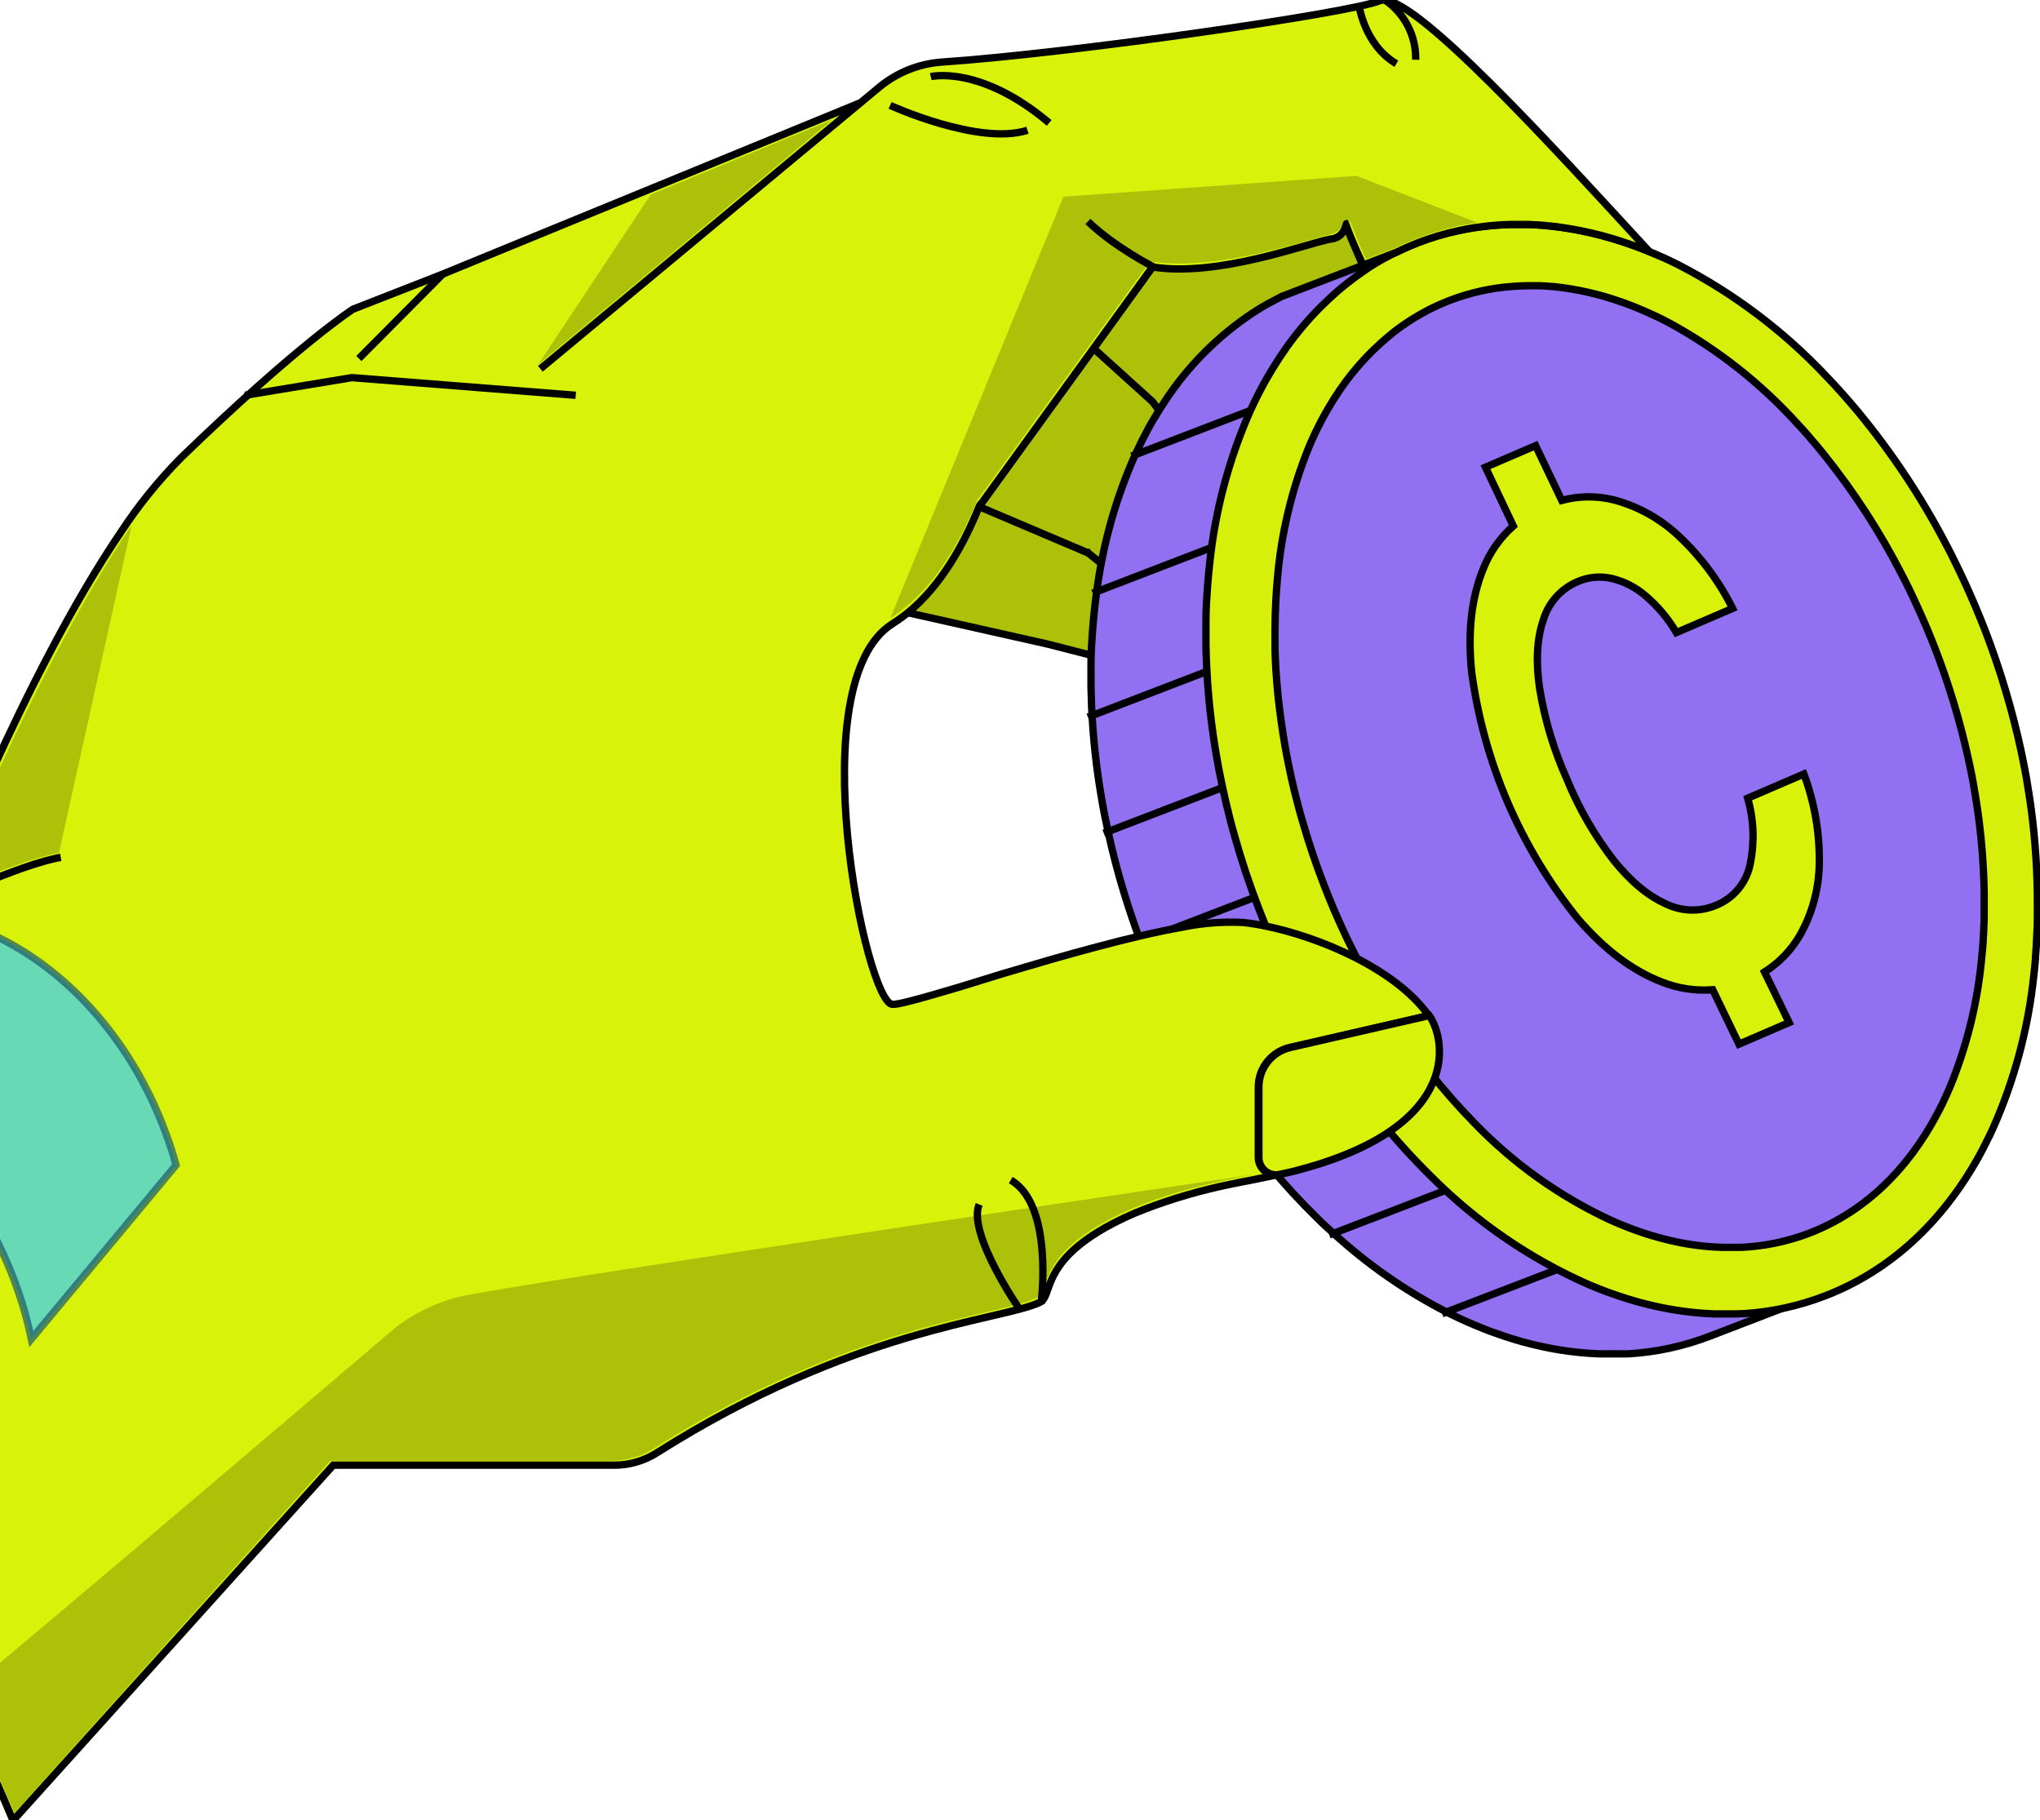
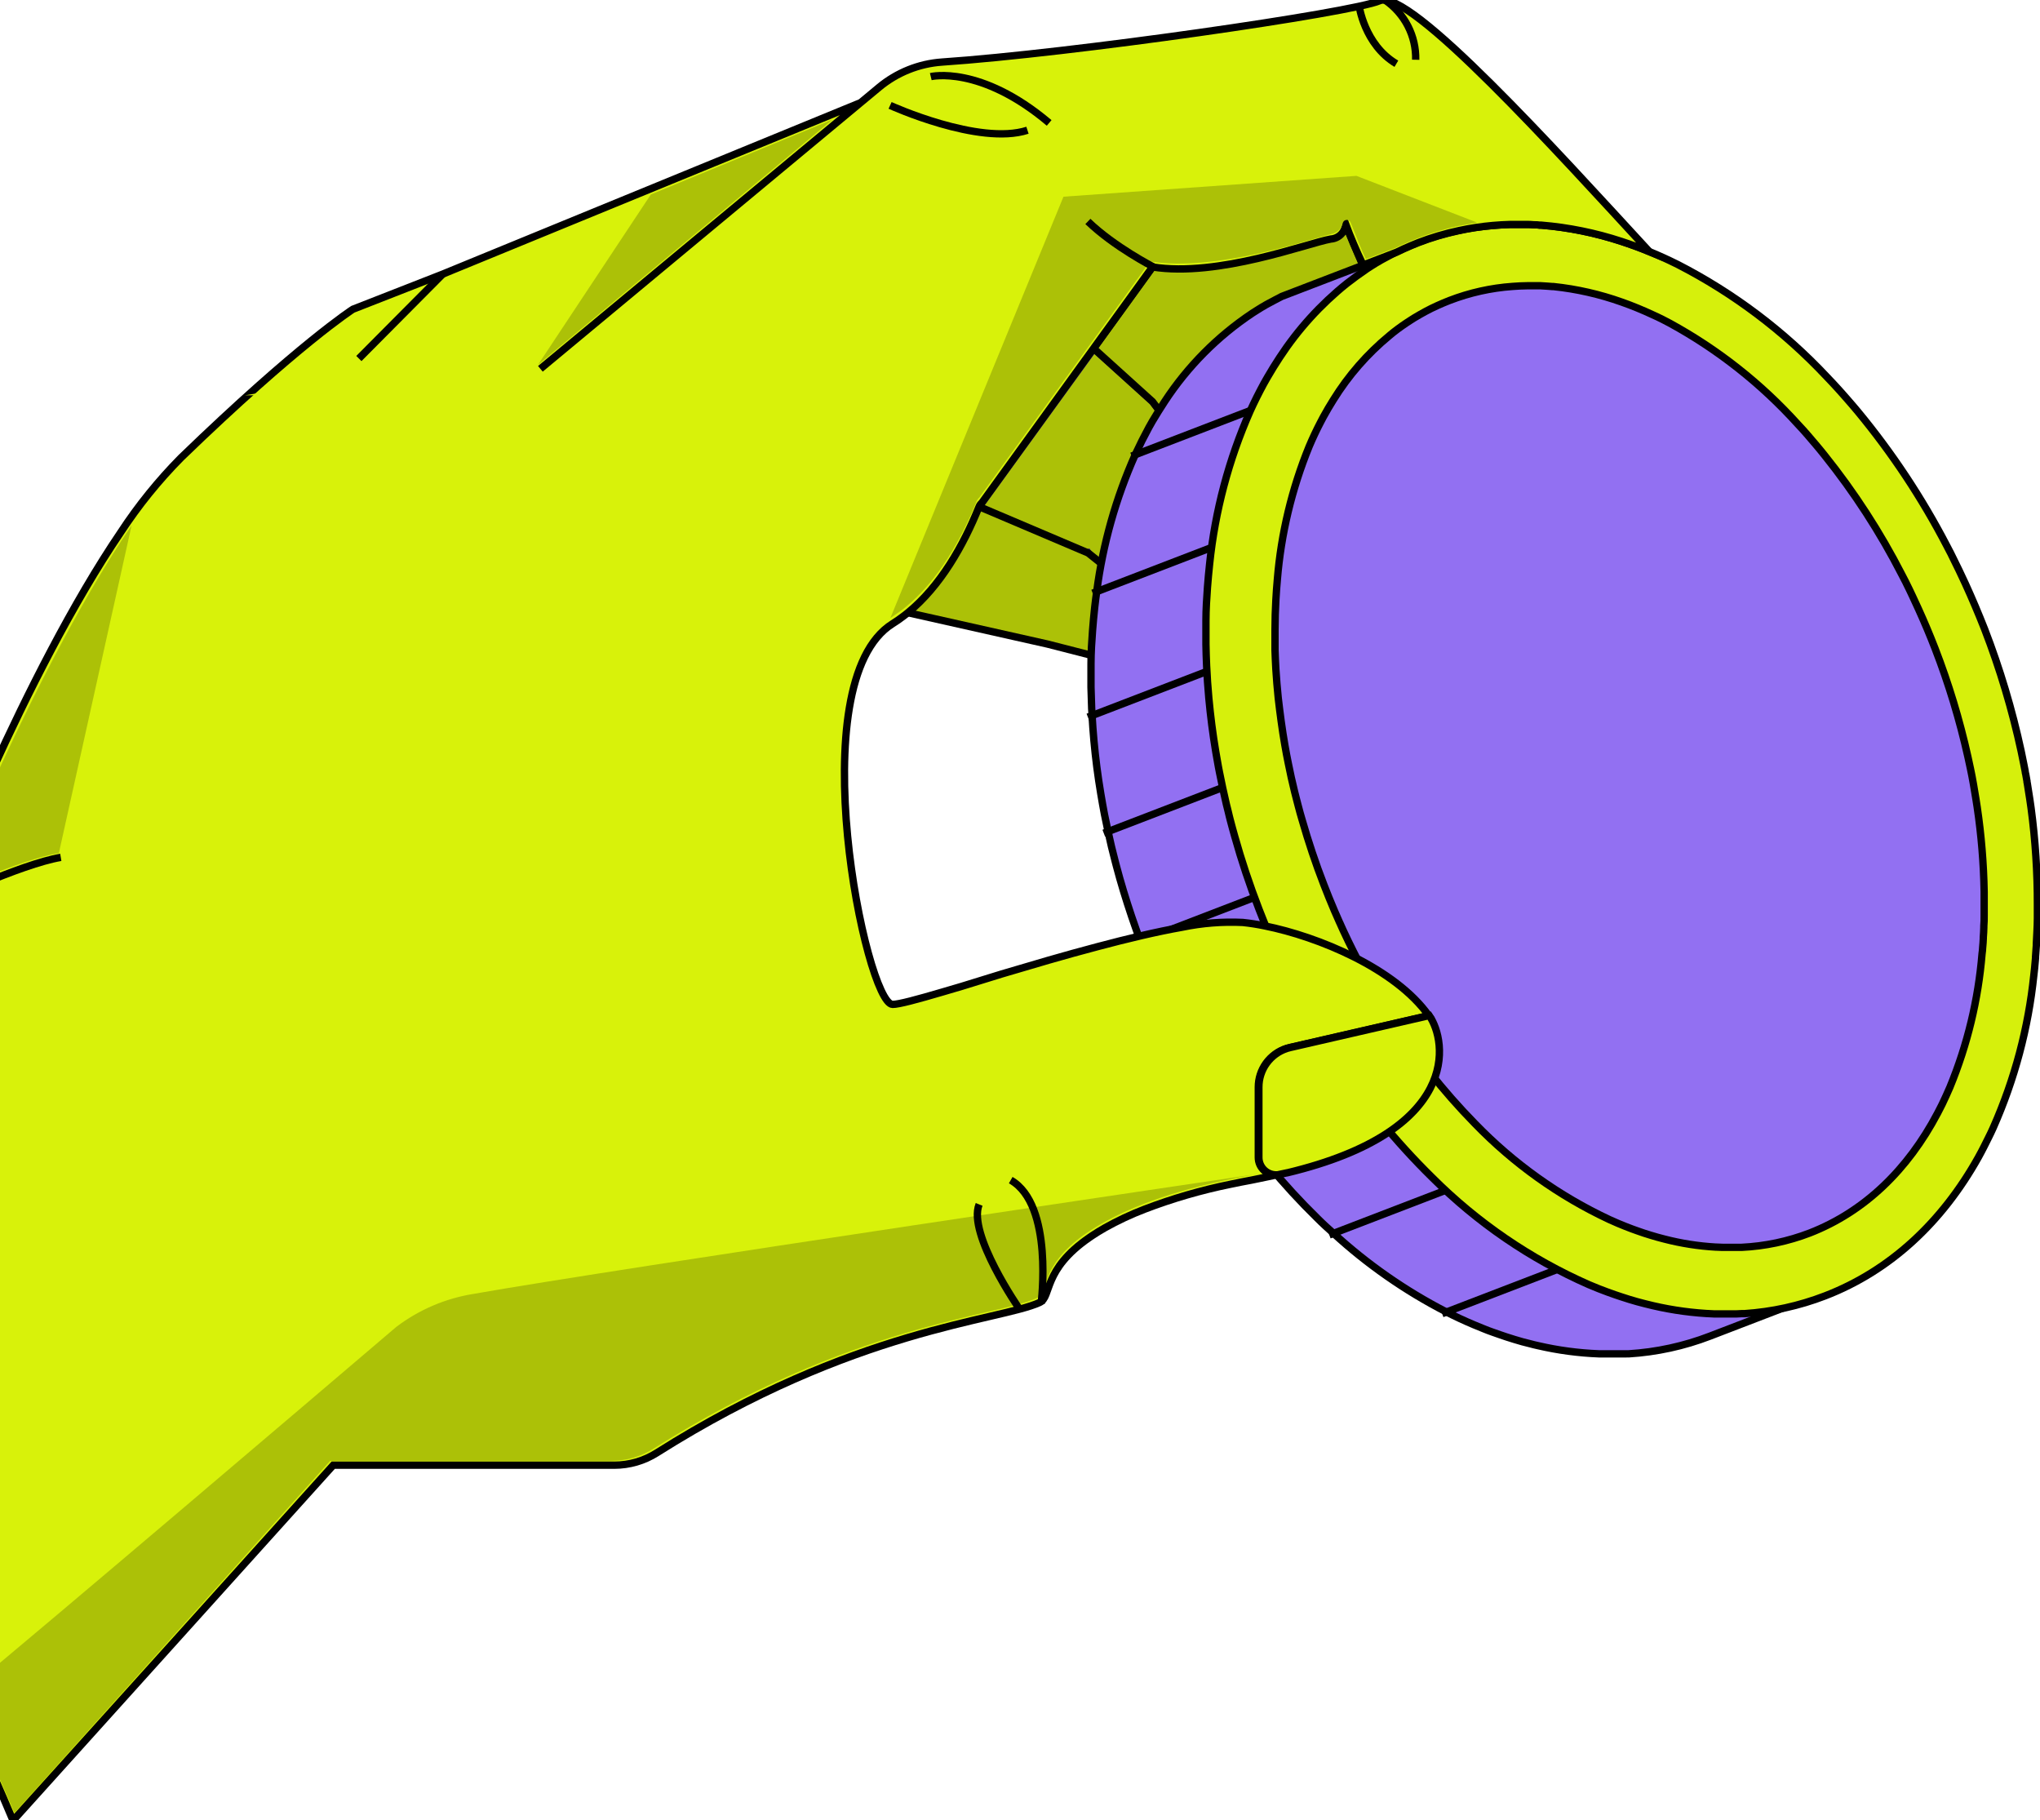
<svg xmlns="http://www.w3.org/2000/svg" width="278" height="248" viewBox="0 0 278 248" fill="none">
  <g clip-path="url(#clip0_1999_14827)">
    <path d="M186.212 37.016C185.159 34.908 184.216 32.749 183.387 30.544C189.963 31.503 194.914 32.703 198.476 34.099" fill="#D8F20A" />
    <path d="M186.212 37.016C185.159 34.908 184.216 32.749 183.387 30.544C189.963 31.503 194.914 32.703 198.476 34.099" stroke="#2C3102" stroke-miterlimit="10" />
    <path d="M131.623 52.652C143.659 47.864 148.114 30.172 148.114 30.172C149.817 33.969 153.131 35.757 157.058 36.376" stroke="#D3D3D3" stroke-miterlimit="10" />
    <path d="M175.357 142.846C174.238 143.201 173.26 143.904 172.566 144.851C171.872 145.798 171.497 146.942 171.495 148.117V147.999C171.495 146.838 171.872 145.708 172.568 144.779C173.264 143.85 174.243 143.172 175.357 142.846V142.846Z" stroke="#D3D3D3" stroke-miterlimit="10" />
    <path d="M175.82 142.722C175.664 142.755 175.507 142.8 175.357 142.846C175.47 142.806 175.586 142.774 175.703 142.748L175.82 142.722Z" stroke="#D3D3D3" stroke-miterlimit="10" />
    <path d="M210.367 32.873C202.245 32.872 194.175 34.163 186.458 36.696L183.634 30.172L210.367 32.873Z" fill="#ACC107" />
    <path d="M157.057 36.376L142.751 54.903" stroke="#2C3102" stroke-miterlimit="10" />
    <path d="M135.053 160.088C135.053 160.088 143.808 171.178 142.751 174.328" stroke="#2C3102" stroke-miterlimit="10" />
-     <path d="M131.049 162.43C131.049 162.43 135.139 174.341 138.949 174.341" stroke="#2C3102" stroke-miterlimit="10" />
    <path d="M133.429 69.033C133.429 69.033 144.003 77.311 148.283 75.341C148.283 75.341 154.03 83.724 158.14 83.228C162.249 82.732 168.577 69.953 168.577 69.953L157.089 54.727L149.065 47.473L133.429 69.033Z" fill="#ACC107" stroke="#3F227A" stroke-miterlimit="10" />
    <path d="M183.387 30.544L192.533 52.652L168.546 69.953L157.058 54.727L149.034 47.473L157.058 36.376L183.387 30.544Z" fill="#ACC107" stroke="black" stroke-miterlimit="10" />
    <path d="M123.724 83.482L142.753 87.755L152.27 90.195L158.141 83.228L148.285 75.341L133.431 69.033L123.724 83.482Z" fill="#ACC107" stroke="black" stroke-miterlimit="10" />
    <path d="M253.847 174.048L233.03 182.046C229.479 183.413 225.739 184.227 221.94 184.459C221.843 184.466 221.745 184.466 221.647 184.459H220.995C220.649 184.459 220.303 184.459 219.944 184.459C219.585 184.459 219.292 184.459 218.946 184.459H217.981H217.889C215.099 184.351 212.325 183.98 209.605 183.35C209.246 183.272 208.887 183.187 208.535 183.089C208.182 182.992 207.817 182.913 207.458 182.815L206.388 182.502L205.293 182.157L204.425 181.863L203.44 181.517C203.022 181.374 202.611 181.217 202.2 181.048C201.789 180.878 201.294 180.682 200.844 180.493C199.571 179.958 198.306 179.371 197.06 178.732C191.477 175.857 186.303 172.248 181.678 168.001C180.947 167.348 180.223 166.696 179.512 165.978C177.188 163.704 174.987 161.309 172.917 158.803C172.062 157.778 171.227 156.735 170.418 155.658C168.944 153.734 167.535 151.744 166.184 149.67C164.638 147.302 163.17 144.855 161.801 142.337C160.765 140.432 159.78 138.488 158.845 136.505C158.702 136.186 158.552 135.853 158.402 135.546C158.379 135.502 158.36 135.456 158.343 135.409C158.345 135.388 158.345 135.366 158.343 135.344C158.193 135.018 158.05 134.692 157.913 134.372C157.776 134.052 157.678 133.857 157.567 133.596C156.993 132.291 156.438 130.915 155.91 129.551C155.734 129.095 155.558 128.638 155.388 128.175C155.218 127.712 154.997 127.125 154.814 126.603C153.992 124.289 153.253 121.982 152.596 119.681C152.492 119.309 152.387 118.944 152.296 118.579C152.205 118.213 152.087 117.855 152.002 117.483C151.917 117.111 151.813 116.765 151.728 116.4C151.643 116.035 151.546 115.689 151.461 115.337C151.298 114.632 151.135 113.934 150.985 113.23C150.835 112.525 150.658 111.71 150.508 110.946C150.424 110.496 150.339 110.059 150.261 109.609C150.182 109.159 150.091 108.65 150.013 108.167C149.608 105.767 149.295 103.34 149.073 100.913C148.969 99.752 148.884 98.584 148.819 97.423C148.819 97.13 148.78 96.843 148.767 96.549C148.727 95.577 148.701 94.592 148.675 93.633C148.675 93.15 148.675 92.661 148.675 92.178C148.675 91.591 148.675 91.011 148.675 90.436C148.675 88.89 148.78 87.377 148.891 85.87C148.975 84.813 149.067 83.757 149.184 82.713C149.269 81.976 149.36 81.245 149.465 80.514C150.306 74.122 152.063 67.885 154.683 61.994L154.749 61.851C155.318 60.624 155.921 59.426 156.556 58.256L157.038 57.402C157.582 56.484 158.139 55.59 158.708 54.721C161.843 49.932 165.915 45.829 170.679 42.659C170.881 42.535 171.077 42.398 171.286 42.274L171.892 41.895L172.179 41.732C172.382 41.602 172.584 41.491 172.793 41.38C173.412 41.034 174.039 40.728 174.671 40.388L190.947 34.139L195.514 32.391C194.862 32.71 194.248 33.043 193.629 33.382C193.426 33.493 193.218 33.604 193.022 33.734L192.728 33.898L192.122 34.276L191.521 34.654L191.306 34.804C190.412 35.398 189.545 36.024 188.697 36.703C185.144 39.541 182.062 42.923 179.564 46.723C178.99 47.59 178.435 48.477 177.9 49.404L177.411 50.258C176.759 51.472 176.107 52.711 175.539 53.996C172.626 60.571 170.763 67.562 170.02 74.715C169.903 75.759 169.811 76.816 169.727 77.872C169.622 79.366 169.544 80.886 169.518 82.439C169.518 83.013 169.518 83.593 169.518 84.174C169.518 84.755 169.518 85.146 169.518 85.635C169.518 86.607 169.563 87.592 169.609 88.551C169.674 90.006 169.779 91.461 169.909 92.915C170.138 95.342 170.444 97.769 170.849 100.17C170.927 100.646 171.012 101.128 171.103 101.611C171.194 102.094 171.266 102.498 171.351 102.916C171.631 104.39 171.951 105.851 172.303 107.313C172.382 107.665 172.473 108.024 172.571 108.376C172.669 108.728 172.74 109.094 172.838 109.459C172.936 109.824 173.027 110.19 173.132 110.555C173.236 110.92 173.334 111.286 173.438 111.644C174.369 114.937 175.472 118.231 176.746 121.527C177.033 122.271 177.326 123.008 177.626 123.739C177.881 124.352 178.142 124.972 178.409 125.572C178.52 125.833 178.638 126.094 178.749 126.348C178.859 126.603 179.036 127.001 179.186 127.32C179.186 127.32 179.186 127.359 179.186 127.385C179.205 127.432 179.226 127.478 179.251 127.522C179.394 127.842 179.544 128.175 179.688 128.481C181.419 132.162 183.356 135.742 185.487 139.206C185.99 140.035 186.505 140.843 187.027 141.646C190.857 147.556 195.329 153.026 200.361 157.954C206.514 164.069 213.746 168.99 221.693 172.469C222.143 172.658 222.593 172.848 223.043 173.024C223.493 173.2 223.871 173.343 224.282 173.487C224.693 173.63 224.935 173.728 225.274 173.839C225.613 173.95 225.855 174.035 226.148 174.133L227.231 174.478L228.301 174.785L229.377 175.066C229.736 175.163 230.095 175.248 230.447 175.326C233.168 175.956 235.942 176.327 238.732 176.435H238.823H239.789C240.128 176.435 240.441 176.435 240.8 176.435C241.159 176.435 241.491 176.435 241.844 176.435L242.496 176.403H242.789H242.874C246.629 176.173 250.328 175.379 253.847 174.048V174.048Z" fill="#9270F2" stroke="black" stroke-miterlimit="10" />
    <path d="M175.03 54.146L154.214 62.144" stroke="black" stroke-miterlimit="10" />
    <path d="M169.714 72.823L148.904 80.821" stroke="black" stroke-miterlimit="10" />
    <path d="M169.069 89.712L148.252 97.71" stroke="black" stroke-miterlimit="10" />
    <path d="M171.227 105.525L150.417 113.523" stroke="black" stroke-miterlimit="10" />
    <path d="M175.631 120.47L154.814 128.468" stroke="black" stroke-miterlimit="10" />
    <path d="M182.082 134.626L161.272 142.624" stroke="black" stroke-miterlimit="10" />
    <path d="M190.699 147.954L169.883 155.952" stroke="black" stroke-miterlimit="10" />
    <path d="M201.966 160.27L181.149 168.268" stroke="black" stroke-miterlimit="10" />
    <path d="M217.335 170.995L196.525 178.992" stroke="black" stroke-miterlimit="10" />
    <path d="M277.645 123.288C277.645 123.901 277.645 124.515 277.645 125.121C277.645 125.728 277.612 126.341 277.586 126.941C277.56 127.542 277.534 128.063 277.501 128.611C277.501 128.677 277.501 128.748 277.501 128.814C277.462 129.329 277.43 129.844 277.391 130.36C277.391 130.412 277.391 130.471 277.391 130.523C277.351 130.986 277.306 131.443 277.267 131.899C277.234 132.238 277.195 132.552 277.156 132.897C276.411 140.066 274.544 147.073 271.624 153.662C271.422 154.112 271.213 154.555 271.004 154.966C270.795 155.377 270.574 155.834 270.352 156.271C270.247 156.486 270.136 156.702 270.013 156.923C269.889 157.145 269.725 157.458 269.582 157.719C264.67 166.487 257.637 173.128 248.707 176.566C245.18 177.926 241.467 178.742 237.695 178.986H237.61H237.317L236.665 179.018C236.312 179.018 235.967 179.018 235.621 179.018C235.275 179.018 234.968 179.018 234.61 179.018H233.644H233.553C230.762 178.908 227.988 178.534 225.268 177.903C224.916 177.825 224.557 177.74 224.198 177.642L223.122 177.361L222.052 177.048L220.969 176.702C220.675 176.605 220.382 176.513 220.095 176.409C219.808 176.305 219.443 176.181 219.103 176.057C218.764 175.933 218.281 175.757 217.864 175.587C217.446 175.417 216.964 175.222 216.514 175.032C208.561 171.534 201.327 166.588 195.182 160.446C190.148 155.5 185.676 150.013 181.848 144.085C181.326 143.285 180.813 142.469 180.308 141.639C178.176 138.157 176.24 134.559 174.509 130.862C174.365 130.536 174.215 130.21 174.072 129.897C174.047 129.852 174.026 129.806 174.007 129.76C174.007 129.76 174.007 129.72 174.007 129.694C173.857 129.368 173.713 129.042 173.569 128.716C173.426 128.39 173.341 128.2 173.23 127.94C172.963 127.333 172.702 126.713 172.447 126.093C172.147 125.363 171.854 124.619 171.567 123.875C170.288 120.566 169.186 117.256 168.259 113.947C168.155 113.581 168.051 113.216 167.953 112.851C167.855 112.485 167.751 112.12 167.659 111.748C167.568 111.376 167.47 111.024 167.392 110.659C167.313 110.294 167.203 109.948 167.124 109.589C166.772 108.121 166.472 106.653 166.172 105.173C166.087 104.729 165.996 104.285 165.924 103.835C165.852 103.385 165.748 102.87 165.67 102.387C165.265 99.973 164.958 97.54 164.73 95.1C164.6 93.639 164.495 92.178 164.43 90.716C164.384 89.738 164.358 88.76 164.339 87.787C164.339 87.292 164.339 86.809 164.339 86.32C164.339 85.733 164.339 85.152 164.339 84.571C164.339 83.025 164.443 81.499 164.548 80.005C164.632 78.942 164.724 77.878 164.841 76.835C165.582 69.65 167.444 62.626 170.36 56.018C170.947 54.714 171.573 53.48 172.232 52.261L172.721 51.4C173.256 50.473 173.811 49.58 174.385 48.705C176.88 44.89 179.962 41.493 183.518 38.64C184.388 37.961 185.257 37.326 186.127 36.735L186.342 36.585L186.943 36.2L187.549 35.822L187.843 35.658C188.039 35.528 188.247 35.417 188.45 35.306C189.069 34.954 189.695 34.654 190.335 34.308L191.3 33.851C191.953 33.558 192.605 33.284 193.257 33.023C196.533 31.778 199.968 31.003 203.46 30.72C204.243 30.651 205.032 30.605 205.828 30.583C206.539 30.583 207.25 30.583 207.955 30.583C208.333 30.583 208.705 30.583 209.083 30.629C209.351 30.629 209.605 30.629 209.866 30.674H210.055C213.779 30.983 217.453 31.73 221.002 32.899C222.274 33.316 223.546 33.78 224.798 34.295L225.927 34.771L226.677 35.104C226.958 35.228 227.232 35.352 227.506 35.489C227.884 35.665 228.262 35.848 228.634 36.037C236.223 39.933 243.088 45.103 248.929 51.321C249.209 51.608 249.483 51.902 249.764 52.202C250.279 52.75 250.788 53.317 251.29 53.885C251.466 54.074 251.629 54.263 251.792 54.459C252.262 54.987 252.719 55.535 253.182 56.083C257.85 61.728 261.908 67.851 265.29 74.349C265.472 74.695 265.648 75.047 265.831 75.386C265.845 75.428 265.865 75.467 265.89 75.504C266.255 76.234 266.614 76.959 266.966 77.696C267.266 78.309 267.553 78.935 267.84 79.555C268.753 81.56 269.623 83.612 270.45 85.713C272.542 91.124 274.209 96.69 275.434 102.361C275.564 102.968 275.688 103.581 275.805 104.181C275.864 104.475 275.916 104.762 275.975 105.055C275.975 105.205 276.027 105.355 276.06 105.505C276.112 105.825 276.164 106.158 276.229 106.464C276.229 106.562 276.229 106.647 276.269 106.732C276.392 107.456 276.51 108.193 276.614 108.917C276.673 109.315 276.732 109.713 276.784 110.104C277.368 114.474 277.656 118.879 277.645 123.288V123.288Z" fill="#D6F00C" stroke="black" />
    <path d="M263.71 88.381C265.562 93.171 267.053 98.093 268.172 103.105C268.296 103.64 268.407 104.181 268.518 104.71L268.675 105.479L268.753 105.877C268.805 106.164 268.851 106.445 268.909 106.732L268.949 106.96C269.066 107.613 269.17 108.265 269.275 108.917C269.333 109.27 269.386 109.615 269.438 109.961C270.003 113.783 270.321 117.638 270.39 121.501C270.39 122.043 270.39 122.577 270.39 123.119C270.39 123.66 270.39 124.189 270.39 124.717C270.39 125.246 270.39 125.702 270.345 126.185C270.345 126.244 270.345 126.309 270.345 126.361C270.345 126.818 270.299 127.268 270.273 127.718C270.273 127.77 270.273 127.816 270.273 127.868C270.273 128.272 270.214 128.677 270.188 129.075C270.188 129.368 270.136 129.662 270.103 129.949C269.59 136.204 268.111 142.341 265.719 148.143C265.55 148.534 265.38 148.919 265.204 149.304C265.028 149.689 264.858 150.061 264.676 150.433C264.584 150.615 264.493 150.805 264.395 150.987C264.297 151.17 264.16 151.457 264.036 151.685C260.005 159.331 254.134 165.071 246.632 167.994C243.655 169.138 240.515 169.799 237.329 169.951H237.257C237.179 169.951 237.094 169.951 237.01 169.951H236.462C236.168 169.951 235.875 169.951 235.574 169.951H234.726L233.904 169.918H233.826C231.449 169.782 229.092 169.413 226.787 168.816C226.487 168.744 226.181 168.666 225.874 168.574L224.961 168.307L224.047 168.02L223.121 167.7L222.377 167.433L221.529 167.107L220.473 166.676L219.318 166.167C212.459 162.957 206.244 158.52 200.98 153.075C196.625 148.628 192.756 143.73 189.44 138.462C187.043 134.695 184.898 130.772 183.021 126.72C182.897 126.433 182.76 126.152 182.636 125.865C182.614 125.829 182.596 125.789 182.584 125.748L182.552 125.689C182.421 125.396 182.297 125.115 182.173 124.822C182.049 124.528 181.971 124.365 181.867 124.13C181.364 122.956 180.875 121.749 180.405 120.529C179.27 117.607 178.292 114.658 177.457 111.748C177.359 111.429 177.268 111.096 177.176 110.776C177.085 110.457 176.994 110.124 176.915 109.804C176.837 109.485 176.746 109.152 176.667 108.846C176.589 108.539 176.504 108.193 176.426 107.9C176.104 106.595 175.815 105.29 175.558 103.986C175.474 103.594 175.395 103.196 175.324 102.805L175.089 101.5C174.717 99.367 174.436 97.221 174.189 95.075C174.058 93.77 173.947 92.498 173.869 91.213C173.817 90.352 173.784 89.49 173.751 88.603C173.751 88.173 173.751 87.749 173.751 87.299C173.751 86.848 173.751 86.268 173.751 85.759C173.751 84.395 173.797 83.052 173.869 81.74C173.921 80.801 173.986 79.868 174.071 78.948C174.582 72.724 176.043 66.615 178.403 60.833C178.881 59.702 179.392 58.615 179.936 57.571L180.334 56.814C180.777 56.005 181.234 55.229 181.71 54.472C183.755 51.167 186.327 48.219 189.323 45.744C190.086 45.092 190.876 44.524 191.691 43.976L192.193 43.65L192.702 43.324L192.95 43.18C193.113 43.076 193.289 42.978 193.459 42.88C193.974 42.58 194.503 42.3 195.038 42.032L195.853 41.647C196.401 41.399 196.955 41.164 197.523 40.943C200.28 39.88 203.18 39.233 206.127 39.025C206.78 38.973 207.465 38.94 208.137 38.933C208.809 38.927 209.337 38.933 209.937 38.933L210.896 38.992L211.548 39.044H211.705C214.884 39.378 218.011 40.09 221.021 41.164C222.438 41.665 223.841 42.239 225.228 42.887L225.881 43.187C226.122 43.298 226.35 43.415 226.585 43.532C226.82 43.65 227.237 43.865 227.551 44.035C234.09 47.607 239.982 52.254 244.981 57.78C245.223 58.034 245.458 58.302 245.705 58.563C246.149 59.058 246.586 59.561 247.01 60.069L247.447 60.578C247.845 61.054 248.25 61.537 248.641 62.033C252.691 67.086 256.221 72.534 259.176 78.296C259.333 78.603 259.49 78.916 259.653 79.216C259.665 79.253 259.682 79.288 259.705 79.32C260.024 79.973 260.357 80.625 260.651 81.277C260.912 81.825 261.166 82.373 261.414 82.928C262.223 84.702 262.988 86.52 263.71 88.381Z" fill="#9270F2" stroke="black" stroke-miterlimit="10" />
-     <path d="M224.223 81.16C222.884 80.006 221.283 79.195 219.559 78.798C218.009 78.462 216.392 78.627 214.941 79.268C213.833 79.745 212.844 80.46 212.044 81.362C211.244 82.264 210.651 83.331 210.309 84.487C209.439 87.014 209.274 90.125 209.813 93.822C210.512 98.099 211.769 102.266 213.551 106.217C215.161 110.152 217.297 113.852 219.898 117.215C222.212 120.09 224.576 122.064 226.989 123.138C228.057 123.666 229.226 123.956 230.416 123.99C231.606 124.024 232.789 123.8 233.885 123.334C235.085 122.845 236.141 122.06 236.955 121.051C237.768 120.043 238.312 118.844 238.536 117.567C239.117 114.642 238.99 111.62 238.164 108.754L245.823 105.46C247.275 109.354 247.987 113.484 247.923 117.639C247.881 121.096 246.961 124.486 245.249 127.49C244.069 129.496 242.428 131.191 240.46 132.434L243.813 139.323L236.977 142.265L233.402 134.855C231.043 135.037 228.673 134.678 226.474 133.804C222.482 132.273 218.668 129.403 215.032 125.193C207.244 115.551 202.241 103.963 200.563 91.682C199.984 86.176 200.511 81.44 202.142 77.474C203.029 75.243 204.428 73.252 206.225 71.662L202.429 63.657L209.265 60.722L212.827 68.178C215.175 67.548 217.647 67.532 220.003 68.132C223.344 69.036 226.404 70.766 228.901 73.162C231.858 75.957 234.299 79.251 236.109 82.895L228.451 86.189C227.332 84.289 225.904 82.589 224.223 81.16V81.16Z" fill="#D8F20A" stroke="black" stroke-miterlimit="10" />
    <path d="M52.558 182.026C53.014 181.594 53.493 181.187 53.993 180.806L52.558 182.026Z" fill="#ACC107" />
    <path d="M117.303 13.975L60.327 37.348L48.089 42.136C48.089 42.136 40.639 46.925 24.676 62.359C21.609 65.459 18.86 68.857 16.47 72.503C3.357 91.8 -8.613 122.688 -8.835 123.269L-35.953 151.366L-37.825 153.029C-25.007 155.704 -12.827 166.728 -7.041 182.489C-6.645 183.572 -6.286 184.659 -5.965 185.751L-21.079 203.893C-18.47 206.032 -14.073 213.958 -9.859 222.511C-8.424 225.42 -7.002 228.382 -5.678 231.265C-2.201 238.754 0.644 245.349 1.498 247.398L1.779 248.05L45.408 199.633H83.714C85.77 199.632 87.784 199.046 89.519 197.943C116.39 180.95 136.117 179.991 141.675 177.466C143.345 176.709 142.014 173.024 148.498 168.588L148.792 168.385C149.34 168.02 149.933 167.655 150.573 167.289C152.304 166.319 154.102 165.476 155.955 164.765C159.767 163.304 163.695 162.163 167.697 161.353C168.61 161.157 169.556 160.975 170.535 160.792L171.65 160.564L174.031 160.068C173.705 160.094 173.377 160.052 173.068 159.946C172.759 159.839 172.476 159.669 172.235 159.447C171.995 159.225 171.803 158.956 171.672 158.656C171.541 158.357 171.474 158.033 171.474 157.706V148.117C171.474 146.946 171.845 145.804 172.534 144.857C173.223 143.91 174.195 143.206 175.31 142.846C175.46 142.8 175.616 142.755 175.773 142.722L180.235 141.698L194.698 138.371C190.131 131.952 179.661 127.62 172.348 126.152C171.359 125.945 170.359 125.788 169.354 125.683C166.584 125.552 163.81 125.771 161.095 126.335C157.618 126.948 153.632 127.901 149.562 128.984C147.337 129.571 145.08 130.197 142.868 130.836C140.657 131.476 138.556 132.102 136.521 132.702L135.869 132.904L131.048 134.392L128.439 135.161C124.975 136.179 122.483 136.851 121.641 136.851C118.047 136.851 108.868 92.954 121.641 84.976C122.156 84.656 122.639 84.324 123.109 83.959L123.213 83.88C123.383 83.756 123.546 83.626 123.709 83.489C128.165 79.849 131.289 74.323 133.423 69.033C133.494 68.844 133.71 68.543 133.749 68.583L157.051 36.376C166.046 37.805 178.219 33.114 181.364 32.567C181.887 32.529 182.379 32.303 182.749 31.932C183.119 31.56 183.343 31.068 183.379 30.544C183.999 32.195 184.788 34.093 185.76 36.115L190.327 34.361L191.292 33.904C191.945 33.61 192.597 33.336 193.249 33.075C195.061 32.374 196.926 31.82 198.827 31.418C200.348 31.088 201.888 30.855 203.439 30.72C204.222 30.651 205.011 30.605 205.807 30.583C206.518 30.583 207.229 30.583 207.934 30.583C208.312 30.583 208.684 30.583 209.062 30.629C209.33 30.629 209.584 30.629 209.845 30.675H210.034C213.758 30.983 217.432 31.73 220.981 32.899C222.253 33.317 223.525 33.78 224.777 34.295C212.148 20.596 192.069 -1.669 188.017 0.099C184.273 1.737 145.869 7.275 128.367 8.456C125.214 8.677 122.211 9.884 119.782 11.907L73.641 50.252" fill="#D8F20A" />
    <path d="M117.303 13.975L60.327 37.348L48.089 42.136C48.089 42.136 40.639 46.925 24.676 62.359C21.609 65.459 18.86 68.857 16.47 72.503C3.357 91.8 -8.613 122.688 -8.835 123.269L-35.953 151.366L-37.825 153.029C-25.007 155.704 -12.827 166.728 -7.041 182.489C-6.645 183.572 -6.286 184.659 -5.965 185.751L-21.079 203.893C-18.47 206.032 -14.073 213.958 -9.859 222.511C-8.424 225.42 -7.002 228.382 -5.678 231.265C-2.201 238.754 0.644 245.349 1.498 247.398L1.779 248.05L45.408 199.633H83.714C85.77 199.632 87.784 199.046 89.519 197.943C116.39 180.95 136.117 179.991 141.675 177.466C143.345 176.709 142.014 173.024 148.498 168.588L148.792 168.385C149.34 168.02 149.933 167.655 150.573 167.289C152.304 166.319 154.102 165.476 155.955 164.765C159.767 163.304 163.695 162.163 167.697 161.353C168.61 161.157 169.556 160.975 170.535 160.792L171.65 160.564L174.031 160.068C173.705 160.094 173.377 160.052 173.068 159.946C172.759 159.839 172.476 159.669 172.235 159.447C171.995 159.225 171.803 158.956 171.672 158.656C171.541 158.357 171.474 158.033 171.474 157.706V148.117C171.474 146.946 171.845 145.804 172.534 144.857C173.223 143.91 174.195 143.206 175.31 142.846C175.46 142.8 175.616 142.755 175.773 142.722L180.235 141.698L194.698 138.371C190.131 131.952 179.661 127.62 172.348 126.152C171.359 125.945 170.359 125.788 169.354 125.683C166.584 125.552 163.81 125.771 161.095 126.335C157.618 126.948 153.632 127.901 149.562 128.984C147.337 129.571 145.08 130.197 142.868 130.836C140.657 131.476 138.556 132.102 136.521 132.702L135.869 132.904L131.048 134.392L128.439 135.161C124.975 136.179 122.483 136.851 121.641 136.851C118.047 136.851 108.868 92.954 121.641 84.976C122.156 84.656 122.639 84.324 123.109 83.959L123.213 83.88C123.383 83.756 123.546 83.626 123.709 83.489C128.165 79.849 131.289 74.323 133.423 69.033C133.494 68.844 133.71 68.543 133.749 68.583L157.051 36.376C166.046 37.805 178.219 33.114 181.364 32.567C181.887 32.529 182.379 32.303 182.749 31.932C183.119 31.56 183.343 31.068 183.379 30.544C183.999 32.195 184.788 34.093 185.76 36.115L190.327 34.361L191.292 33.904C191.945 33.61 192.597 33.336 193.249 33.075C195.061 32.374 196.926 31.82 198.827 31.418C200.348 31.088 201.888 30.855 203.439 30.72C204.222 30.651 205.011 30.605 205.807 30.583C206.518 30.583 207.229 30.583 207.934 30.583C208.312 30.583 208.684 30.583 209.062 30.629C209.33 30.629 209.584 30.629 209.845 30.675H210.034C213.758 30.983 217.432 31.73 220.981 32.899C222.253 33.317 223.525 33.78 224.777 34.295C212.148 20.596 192.069 -1.669 188.017 0.099C184.273 1.737 145.869 7.275 128.367 8.456C125.214 8.677 122.211 9.884 119.782 11.907L73.641 50.252" stroke="black" stroke-miterlimit="10" />
    <path d="M175.408 159.8H175.369L174.11 160.068C173.784 160.094 173.456 160.052 173.147 159.945C172.838 159.839 172.555 159.669 172.314 159.447C172.074 159.225 171.882 158.956 171.751 158.656C171.62 158.357 171.553 158.033 171.553 157.706V148.117C171.553 146.945 171.924 145.804 172.613 144.857C173.302 143.91 174.274 143.206 175.389 142.846C175.539 142.8 175.695 142.755 175.852 142.722L194.77 138.371C197.229 141.887 199.141 154.118 175.408 159.8Z" fill="#D8F20A" stroke="black" stroke-miterlimit="10" />
    <path d="M171.448 159.944H171.409H171.317H171.259L170.143 160.172C160.671 161.92 154.369 164.282 150.155 166.696C149.516 167.061 148.922 167.426 148.374 167.792C141.557 172.319 142.953 176.103 141.257 176.872C135.699 179.397 115.972 180.356 89.102 197.349C87.366 198.452 85.353 199.038 83.296 199.039H44.99L1.974 247.013C1.1 244.964 -1.744 238.369 -5.201 230.88C6.221 221.486 44.579 188.823 52.577 182.006L54.012 180.786C57.09 178.452 60.694 176.911 64.508 176.298C83.427 172.945 168.786 160.342 171.448 159.944Z" fill="#ACC107" />
    <path d="M141.878 177.603C141.878 177.603 143.626 164.158 137.736 160.792" stroke="black" stroke-miterlimit="10" />
-     <path opacity="0.7" d="M23.991 158.744L4.271 182.443C3.736 179.882 3.014 177.364 2.112 174.909C-5.573 153.929 -24.589 141.378 -41.354 145.638C-42.238 145.86 -43.109 146.13 -43.964 146.447C-47.337 147.686 -50.429 149.587 -53.057 152.037L-37.342 137.242L-27.1 127.607C-25.939 126.969 -24.731 126.419 -23.486 125.963C-6.127 119.603 14.506 132.343 22.602 154.425C23.141 155.865 23.604 157.304 23.991 158.744Z" fill="#38CFFD" stroke="#17596D" stroke-miterlimit="10" />
    <path d="M188.768 0.027C190.079 0.93 191.144 2.144 191.87 3.561C192.595 4.977 192.957 6.551 192.924 8.142" fill="#D8F20A" />
    <path d="M188.768 0.027C190.079 0.93 191.144 2.144 191.87 3.561C192.595 4.977 192.957 6.551 192.924 8.142" stroke="black" stroke-miterlimit="10" />
    <path d="M60.329 37.355L48.906 48.849" stroke="black" stroke-miterlimit="10" />
    <path d="M138.948 178.386C138.948 178.386 131.812 168.111 133.43 164.099" stroke="black" stroke-miterlimit="10" />
    <path d="M185.194 0.699C185.194 0.699 185.892 6.081 190.289 8.684" stroke="black" stroke-miterlimit="10" />
    <path d="M201.275 30.316L198.665 30.799C196.759 31.214 194.89 31.781 193.074 32.495C192.422 32.756 191.77 33.03 191.117 33.323L190.152 33.78L186.134 35.3C185.527 34.041 184.731 32.038 184.066 30.329C184.023 30.215 183.945 30.119 183.843 30.052C183.741 29.986 183.621 29.954 183.5 29.962C183.379 29.969 183.263 30.015 183.17 30.093C183.077 30.171 183.011 30.276 182.983 30.394C182.896 30.775 182.698 31.122 182.413 31.389C182.129 31.657 181.77 31.833 181.384 31.895C178.286 32.664 165.728 37.048 156.726 35.62L133.424 67.826C133.385 67.787 133.169 68.087 133.098 68.276C130.964 73.567 127.84 79.092 123.391 82.726C123.228 82.863 123.065 82.993 122.895 83.117L122.791 83.195L121.336 84.206L144.925 26.8L184.848 23.962L201.275 30.316Z" fill="#ACC107" />
    <path d="M8.283 116.817C2.869 117.724 -8.508 123.08 -8.834 123.275" stroke="black" stroke-miterlimit="10" />
    <path d="M17.933 71.584L8.023 116.23C2.609 117.137 -7.229 121.749 -7.555 121.945C-7.333 121.364 4.82 90.88 17.933 71.584Z" fill="#ACC107" />
    <path d="M157.202 36.376C157.202 36.376 151.886 33.669 148.252 30.172" stroke="black" stroke-miterlimit="10" />
-     <path d="M126.841 10.439C126.841 10.439 133.579 8.808 142.973 16.747Z" fill="#D8F20A" />
    <path d="M126.841 10.439C126.841 10.439 133.579 8.808 142.973 16.747" stroke="black" stroke-miterlimit="10" />
    <path d="M121.296 14.359C121.296 14.359 133.41 19.885 140.018 17.745" stroke="black" stroke-miterlimit="10" />
    <path d="M73.317 49.704L88.693 26.5L113.436 16.297L73.317 49.704Z" fill="#ACC107" />
    <path d="M33.385 53.859L47.952 51.452L78.456 53.859" fill="#D8F20A" />
-     <path d="M33.385 53.859L47.952 51.452L78.456 53.859" stroke="black" stroke-miterlimit="10" />
  </g>
  <defs>
    <clipPath id="clip0_1999_14827">
      <rect width="278" height="248" fill="white" />
    </clipPath>
  </defs>
</svg>